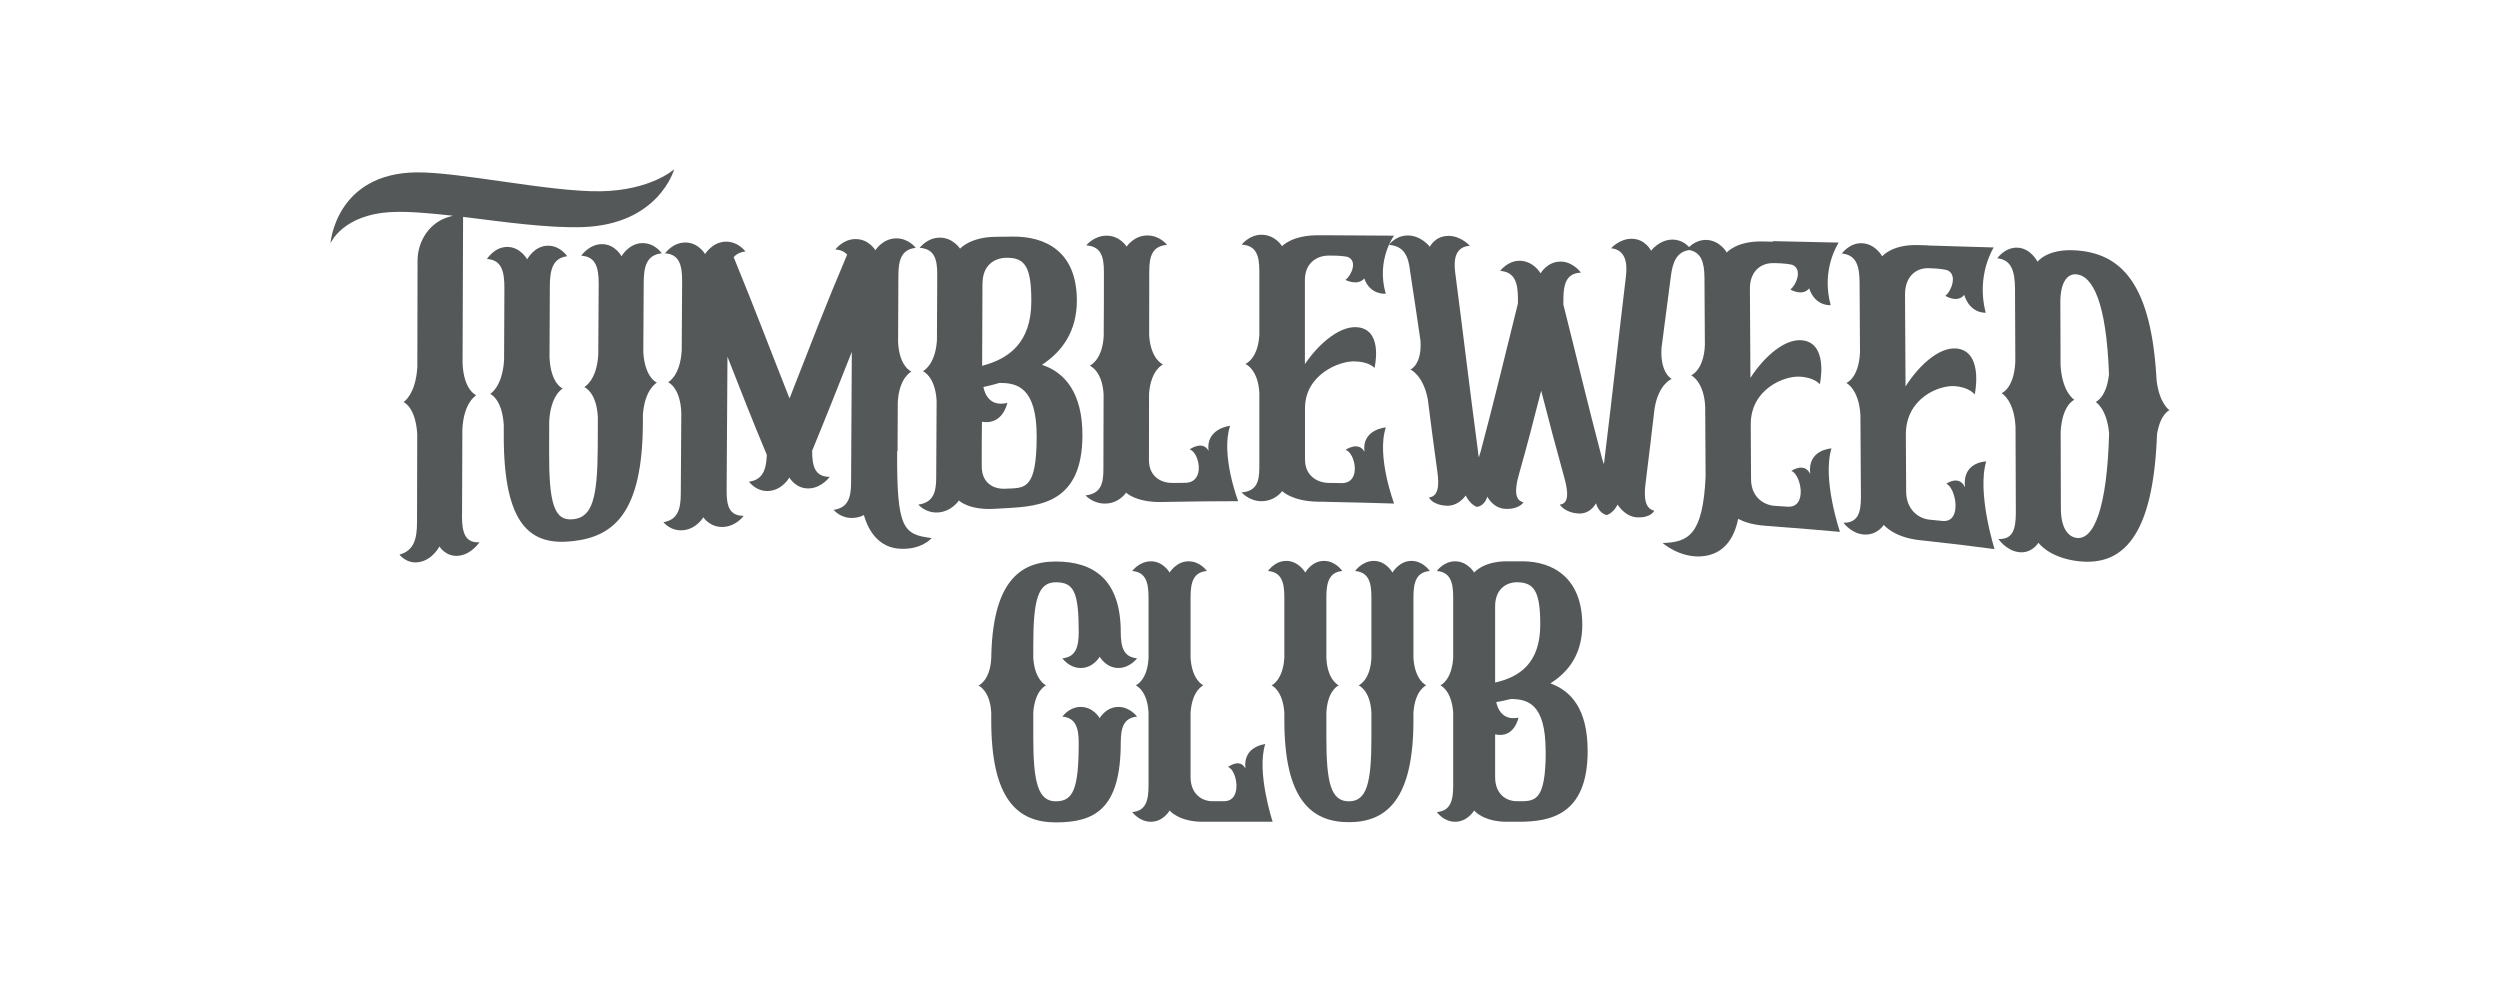
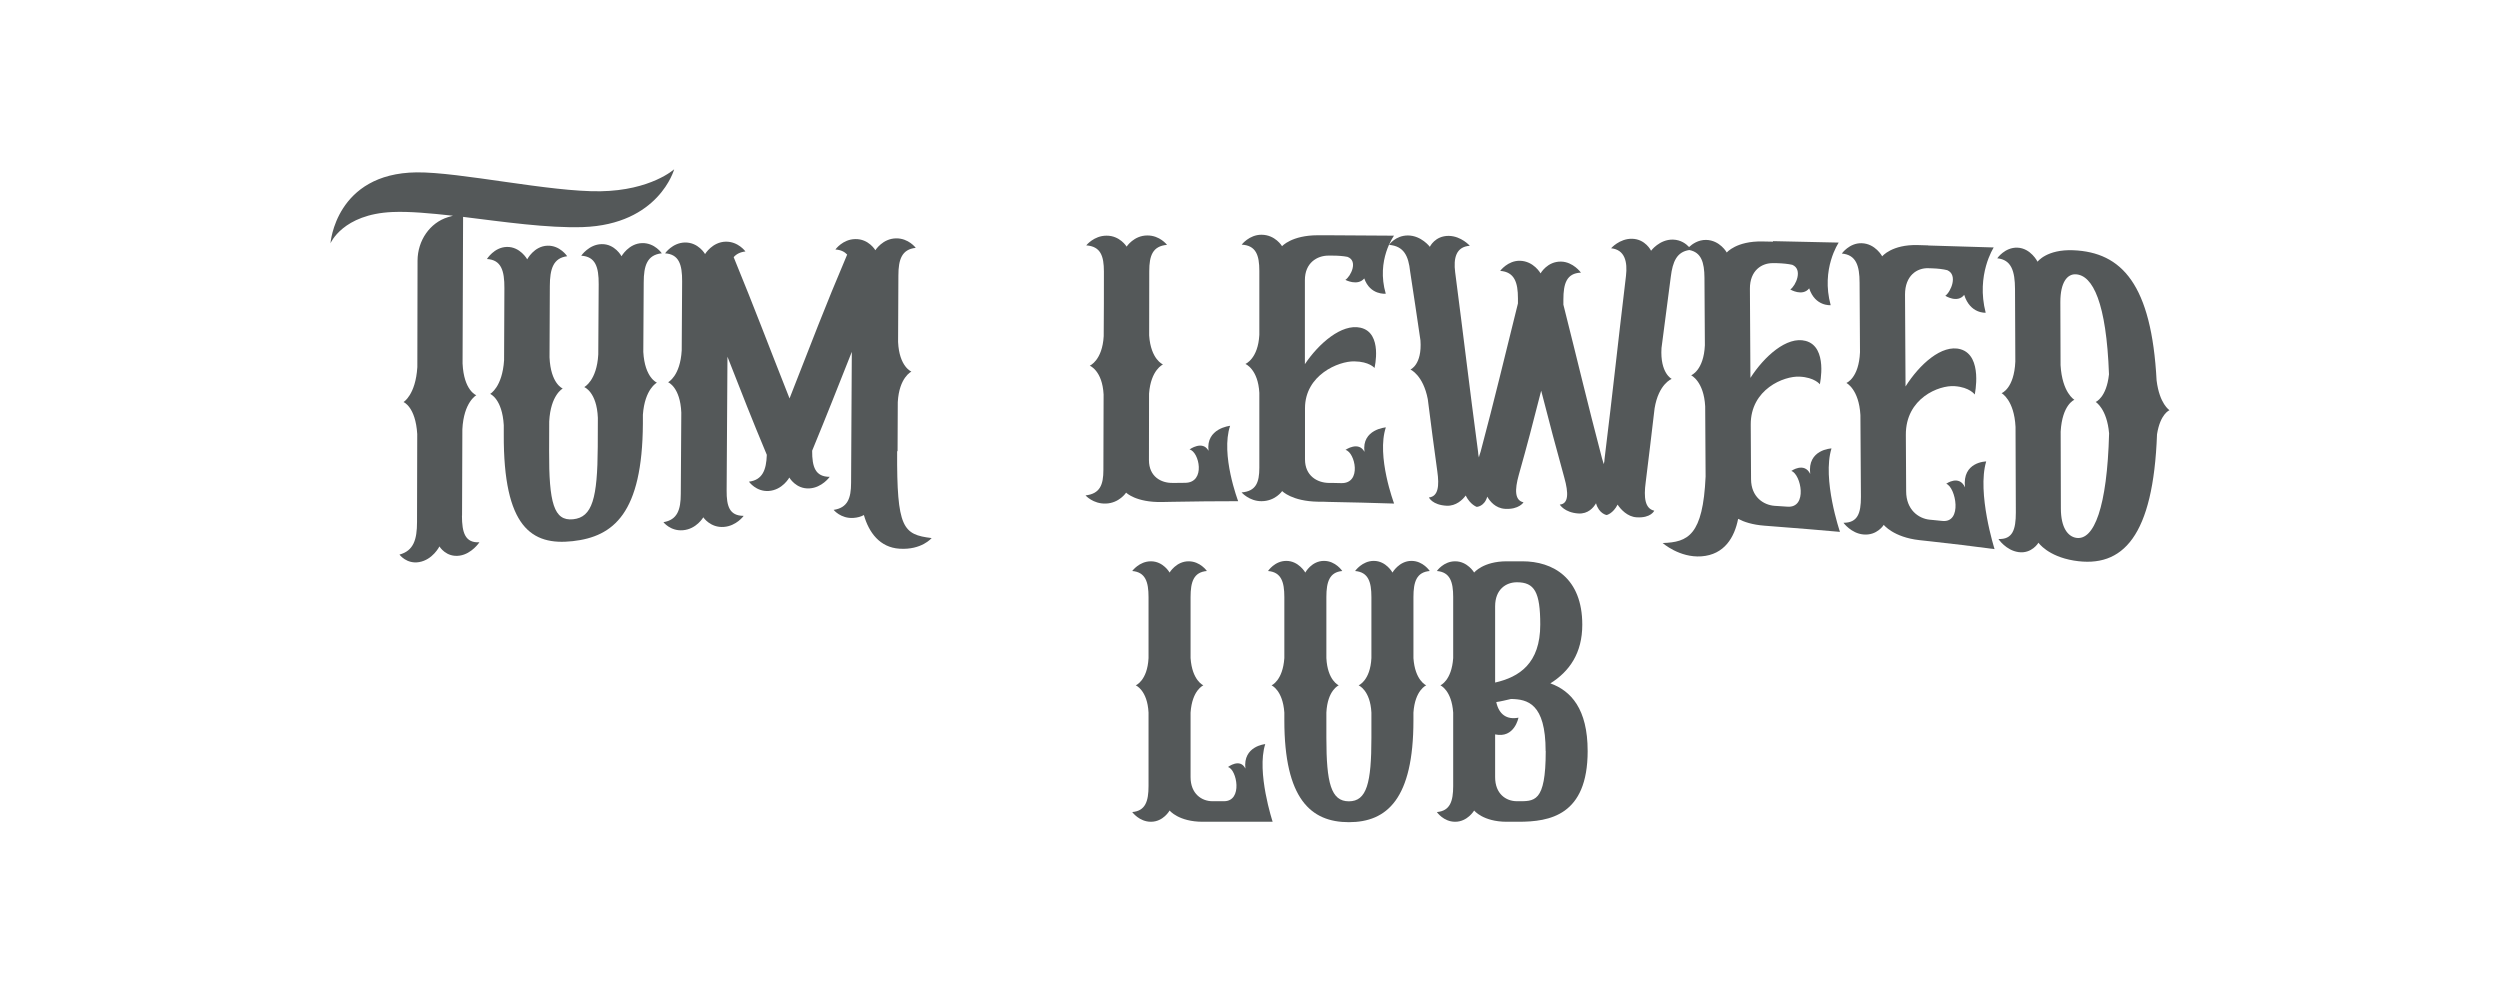
<svg xmlns="http://www.w3.org/2000/svg" id="Layer_1" viewBox="0 0 242.07 96">
  <defs>
    <style>
      .cls-1 {
        fill: none;
      }

      .cls-2 {
        fill: #545859;
      }
    </style>
  </defs>
  <g>
    <g>
-       <path class="cls-2" d="M104.45,61.2c0-3.92-.49-4.82-2.22-4.82s-2.18,1.73-2.18,6.1v1.24c.15,2.18,1.24,2.64,1.24,2.64,0,0-1.09.45-1.24,2.64v2.45c0,4.37.49,6.14,2.18,6.14s2.22-1.2,2.22-5.68c0-1.43-.3-2.41-1.58-2.52,0,0,.64-.94,1.77-.94,1.24,0,1.84,1.09,1.84,1.09,0,0,.6-1.09,1.81-1.09,1.13,0,1.81.94,1.81.94-1.28.11-1.58,1.05-1.58,2.52,0,6.47-2.56,7.72-6.29,7.72s-6.25-2.26-6.25-9.86v-.75c-.11-2.18-1.24-2.64-1.24-2.64,0,0,1.13-.45,1.24-2.64.11-7.23,2.64-9.37,6.25-9.37s6.29,1.69,6.29,6.85c0,1.47.3,2.41,1.58,2.52,0,0-.68.94-1.81.94-1.2,0-1.81-1.09-1.81-1.09,0,0-.6,1.09-1.84,1.09-1.13,0-1.77-.94-1.77-.94,1.28-.11,1.58-1.09,1.58-2.52Z" />
      <path class="cls-2" d="M123.23,79.57h-6.78c-2.33,0-3.2-1.09-3.2-1.09,0,0-.6,1.09-1.81,1.09-1.13,0-1.81-.94-1.81-.94,1.28-.11,1.58-1.05,1.58-2.52v-7.11c-.11-2.18-1.24-2.64-1.24-2.64,0,0,1.13-.45,1.24-2.64v-5.91c0-1.47-.3-2.41-1.58-2.52,0,0,.68-.94,1.81-.94,1.2,0,1.81,1.09,1.81,1.09,0,0,.64-1.09,1.84-1.09,1.13,0,1.77.94,1.77.94-1.28.11-1.58,1.05-1.58,2.52v5.91c.15,2.18,1.24,2.64,1.24,2.64,0,0-1.09.45-1.24,2.64v6.25c0,1.62,1.09,2.33,2.11,2.33h1.13c1.84,0,1.24-3.09.38-3.31,0,0,1.17-.9,1.69.15-.26-2.18,1.92-2.37,1.92-2.37-.87,2.71.72,7.53.72,7.53Z" />
      <path class="cls-2" d="M136.86,63.72c.15,2.18,1.24,2.64,1.24,2.64,0,0-1.09.45-1.24,2.64v.75c0,7.6-2.56,9.86-6.25,9.86s-6.25-2.26-6.25-9.86v-.75c-.15-2.18-1.24-2.64-1.24-2.64,0,0,1.09-.45,1.24-2.64v-5.91c0-1.47-.3-2.41-1.58-2.52,0,0,.64-.98,1.77-.98,1.2,0,1.84,1.13,1.84,1.13,0,0,.6-1.13,1.81-1.13,1.13,0,1.77.98,1.77.98-1.24.11-1.54,1.05-1.54,2.52v5.91c.11,2.18,1.2,2.64,1.2,2.64,0,0-1.09.45-1.2,2.64v2.45c0,4.37.45,6.14,2.18,6.14s2.18-1.77,2.18-6.14v-2.45c-.11-2.18-1.24-2.64-1.24-2.64,0,0,1.13-.45,1.24-2.64v-5.91c0-1.47-.3-2.41-1.58-2.52,0,0,.68-.98,1.81-.98,1.2,0,1.81,1.13,1.81,1.13,0,0,.64-1.13,1.84-1.13,1.13,0,1.77.98,1.77.98-1.28.11-1.58,1.05-1.58,2.52v5.91Z" />
      <path class="cls-2" d="M153.73,72.72c0,6.25-3.69,6.85-6.7,6.85h-1.13c-2.3,0-3.16-1.09-3.16-1.09,0,0-.64,1.09-1.84,1.09-1.13,0-1.77-.94-1.77-.94,1.28-.11,1.58-1.05,1.58-2.52v-7.11c-.15-2.18-1.24-2.64-1.24-2.64,0,0,1.09-.45,1.24-2.64v-5.91c0-1.47-.3-2.41-1.58-2.52,0,0,.64-.94,1.77-.94,1.2,0,1.84,1.09,1.84,1.09,0,0,.87-1.09,3.16-1.09h1.51c2.97,0,5.8,1.62,5.8,6.14,0,2.75-1.24,4.52-3.09,5.68,2,.72,3.61,2.48,3.61,6.55ZM144.77,66.09c2.33-.53,4.37-1.84,4.37-5.61,0-3.16-.56-4.1-2.26-4.1-1.05,0-2.11.68-2.11,2.33v7.38ZM149.66,72.72c0-4.63-1.77-5.01-3.35-5.04-.49.11-.94.23-1.43.3.26,1.2,1.02,1.73,2.15,1.51,0,0-.38,2.03-2.26,1.62v4.14c0,1.62,1.05,2.33,2.11,2.33,1.69,0,2.79.19,2.79-4.86Z" />
    </g>
    <g>
      <path class="cls-2" d="M44.74,49.93c.01-3.23.02-4.94.03-8.36.13-2.64,1.35-3.3,1.35-3.3,0,0-1.21-.44-1.33-3.08.02-5.89.03-8.89.05-14.19,3.9.48,8.21,1.1,11.58.99,7.4-.25,8.86-5.6,8.86-5.6,0,0-2.25,2.05-7.13,2.13-4.88.08-13.62-1.87-17.81-1.83-7.85.09-8.34,6.87-8.34,6.87,0,0,1.18-2.83,6.01-3.03,1.65-.07,3.66.12,5.85.36-.2.05-.29.08-.49.14-1.75.54-2.93,2.26-2.94,4.2,0,3.99-.01,6.11-.02,10.32-.17,2.7-1.34,3.38-1.34,3.38,0,0,1.17.45,1.33,3.1,0,3.48-.01,5.22-.02,8.51,0,1.7-.33,2.79-1.7,3.16,0,0,.68.93,1.89.73,1.33-.22,1.98-1.52,1.98-1.52,0,0,.64,1.09,1.97.89,1.17-.18,1.9-1.29,1.9-1.29-1.37.07-1.69-.91-1.69-2.58Z" />
      <path class="cls-2" d="M64.09,24.54s-.68-1.03-1.91-1c-1.3.03-2,1.27-2,1.27,0,0-.64-1.21-1.94-1.17-1.22.03-1.96,1.12-1.96,1.12,1.38.08,1.7,1.1,1.69,2.76-.01,2.67-.02,4.05-.04,6.8-.14,2.55-1.36,3.16-1.36,3.16,0,0,1.22.46,1.32,2.98,0,1.13,0,1.7-.01,2.81-.03,4.98-.52,6.82-2.39,7.01-1.86.19-2.34-1.58-2.32-6.62,0-1.13,0-1.7.01-2.85.13-2.57,1.31-3.19,1.31-3.19,0,0-1.17-.45-1.28-3.02.01-2.79.02-4.19.03-6.89,0-1.68.34-2.73,1.68-2.9,0,0-.69-1.06-1.91-1.02-1.3.04-1.96,1.32-1.96,1.32,0,0-.68-1.24-1.99-1.2-1.22.04-1.91,1.17-1.91,1.17,1.38.08,1.7,1.12,1.69,2.82-.01,2.74-.02,4.16-.03,6.98-.17,2.62-1.35,3.26-1.35,3.26,0,0,1.17.46,1.32,3.03,0,.36,0,.54,0,.89-.04,9,2.7,10.78,6.67,10.34,3.97-.44,6.75-2.71,6.8-11.38,0-.34,0-.52,0-.86.18-2.51,1.36-3.11,1.36-3.11,0,0-1.18-.46-1.32-2.97.02-2.73.02-4.09.04-6.73,0-1.64.34-2.66,1.72-2.82Z" />
      <path class="cls-2" d="M86.91,43.69c0-1.86.01-2.82.02-4.75.13-2.4,1.32-2.96,1.32-2.96,0,0-1.18-.46-1.29-2.87.01-2.62.02-3.93.03-6.44,0-1.56.34-2.53,1.68-2.67,0,0-.69-.94-1.91-.92-1.3.02-2,1.15-2,1.15,0,0-.64-1.11-1.95-1.08-1.22.02-1.92,1.01-1.92,1.01.53.03.89.22,1.14.49-2.23,5.25-3.35,8.25-5.58,13.93-2.17-5.48-3.25-8.41-5.41-13.68.25-.29.61-.49,1.14-.55,0,0-.69-.97-1.91-.95-1.3.03-2,1.2-2,1.2,0,0-.64-1.14-1.95-1.12-1.22.03-1.92,1.05-1.92,1.05,1.34.09,1.66,1.08,1.65,2.71-.02,2.61-.02,3.97-.04,6.68-.14,2.51-1.32,3.09-1.32,3.09,0,0,1.18.47,1.28,2.94-.02,3.23-.03,4.84-.05,7.86,0,1.56-.34,2.53-1.68,2.75,0,0,.68.89,1.9.78,1.3-.11,1.96-1.25,1.96-1.25,0,0,.68,1.03,1.99.93,1.22-.09,1.92-1.07,1.92-1.07-1.38-.01-1.66-.93-1.65-2.46.03-4.89.05-7.64.08-12.95,1.52,3.87,2.28,5.84,3.81,9.5-.05,1.47-.42,2.43-1.73,2.6,0,0,.69.98,1.91.9,1.34-.09,2-1.3,2-1.3,0,0,.64,1.13,1.95,1.05,1.22-.07,1.96-1.12,1.96-1.12-1.39,0-1.71-.95-1.7-2.53,1.54-3.74,2.31-5.72,3.84-9.57-.03,5.21-.04,7.92-.07,12.68,0,1.5-.34,2.42-1.69,2.62,0,0,.69.86,1.91.78.41-.03.73-.12,1.02-.28.48,1.69,1.54,3.14,3.45,3.26,2.14.14,3.11-1.03,3.11-1.03-2.78-.34-3.38-.95-3.34-8.41Z" />
-       <path class="cls-2" d="M100.9,35.32c2-1.32,3.36-3.28,3.37-6.19.01-4.79-3.04-6.26-6.25-6.22-.65,0-.98.01-1.63.02-2.48.03-3.43,1.15-3.43,1.15,0,0-.69-1.09-1.99-1.07-1.22.02-1.92.99-1.92.99,1.38.09,1.71,1.03,1.7,2.58-.01,2.5-.02,3.8-.03,6.4-.17,2.41-1.36,2.96-1.36,2.96,0,0,1.18.46,1.33,2.84-.01,3.1-.02,4.64-.04,7.5,0,1.47-.34,2.38-1.73,2.58,0,0,.69.84,1.92.76,1.31-.09,2.01-1.16,2.01-1.16,0,0,.93.95,3.43.81.49-.03.74-.04,1.23-.07,3.27-.18,7.28-.57,7.3-7.02.01-4.19-1.74-6.13-3.9-6.85ZM95.14,27.43c0-1.75,1.15-2.45,2.29-2.47,1.83-.03,2.44.88,2.43,4.25-.01,4.01-2.22,5.55-4.76,6.21.01-3.23.02-4.87.03-7.99ZM97.34,47.32c-1.14.06-2.29-.55-2.28-2.18,0-.21,0-.32,0-.53,0-1.47,0-2.23.02-3.77,2.04.35,2.46-1.83,2.46-1.83-1.23.29-2.04-.24-2.32-1.54.53-.1,1.02-.24,1.55-.39,1.71-.02,3.63.43,3.61,5.24-.02,5.23-1.2,4.91-3.04,5Z" />
      <path class="cls-2" d="M119.11,41.23s-2.37.24-2.09,2.42c-.57-1.05-1.84-.13-1.84-.13.94.22,1.59,3.2-.41,3.23,0,0-.29,0-.9.01-.12,0-.2,0-.33,0-1.11.02-2.29-.61-2.29-2.21,0-2.47,0-3.78.01-6.43.17-2.32,1.35-2.83,1.35-2.83,0,0-1.18-.47-1.34-2.81,0-2.53,0-3.8.01-6.22,0-1.51.33-2.43,1.72-2.55,0,0-.69-.92-1.91-.91-1.3,0-2,1.08-2,1.08,0,0-.65-1.07-1.95-1.06-1.22,0-1.96.94-1.96.94,1.39.1,1.71,1.02,1.71,2.54,0,2.43,0,3.71-.02,6.25-.13,2.35-1.35,2.86-1.35,2.86,0,0,1.22.47,1.34,2.79,0,3.03-.01,4.53-.02,7.31,0,1.43-.33,2.3-1.73,2.46,0,0,.73.83,1.96.79,1.31-.04,1.97-1.06,1.97-1.06,0,0,.94.96,3.48.91.41,0,.61-.01,1.02-.02,2.54-.04,3.81-.06,6.35-.06,0,0-1.72-4.51-.78-7.3Z" />
      <path class="cls-2" d="M134.2,41.38s-2.37.18-2.08,2.37c-.57-1.07-1.84-.19-1.84-.19.94.24,1.6,3.26-.4,3.22,0,0-.29,0-.9-.02-.12,0-.2,0-.33,0-1.11-.02-2.29-.69-2.29-2.28,0-1.91,0-2.92,0-4.95,0-3.23,3.26-4.57,4.77-4.54,1.47.02,1.96.64,1.96.64,0,0,.83-3.41-1.36-3.9-1.82-.41-4.04,1.53-5.38,3.53,0-3.28,0-4.96,0-8.14,0-1.67,1.18-2.37,2.28-2.37.12,0,.2,0,.33,0,.61,0,1.1.04,1.51.12,1.06.39.33,1.88-.2,2.23,0,0,1.18.63,1.83-.14.57,1.64,2.08,1.48,2.08,1.48-.95-3.26.8-5.62.8-5.62-2.54-.02-3.81-.03-6.36-.04-.41,0-.61,0-1.02,0-2.53,0-3.46,1.06-3.46,1.06,0,0-.65-1.11-2-1.11-1.18,0-1.91.96-1.91.96,1.39.07,1.71,1.03,1.71,2.53,0,2.42,0,3.68,0,6.2-.12,2.33-1.35,2.82-1.35,2.82,0,0,1.23.5,1.35,2.8,0,3.01,0,4.5,0,7.26,0,1.42-.33,2.27-1.72,2.38,0,0,.74.85,1.92.85,1.35,0,2.01-.98,2.01-.98,0,0,.94.99,3.48,1.03.41,0,.61,0,1.02.02,2.54.05,3.81.08,6.34.16,0,0-1.73-4.59-.8-7.38Z" />
      <path class="cls-2" d="M171.67,23.4c-.41,0-.61-.01-1.02-.02-2.52-.05-3.45,1.07-3.45,1.07,0,0-.66-1.19-2-1.22-.77-.01-1.34.4-1.65.69-.27-.29-.78-.7-1.57-.72-1.3-.02-2.11,1.08-2.11,1.08,0,0-.54-1.13-1.84-1.16-1.22-.02-2.03.92-2.03.92,1.34.14,1.6,1.32,1.44,2.68-.83,6.92-1.24,10.93-2.07,17.68,0,.2-.04.39-.08.54-.04-.16-.12-.36-.17-.56-1.5-5.72-2.25-8.97-3.74-14.88,0-.2,0-.29,0-.49,0-1.55.31-2.56,1.7-2.61,0,0-.74-1.04-1.92-1.07-1.34-.03-1.99,1.14-1.99,1.14,0,0-.66-1.19-2-1.22-1.18-.02-1.91.98-1.91.98,1.39.1,1.72,1.13,1.72,2.66,0,.19,0,.29,0,.49-1.44,5.77-2.17,8.93-3.62,14.38-.08.19-.12.38-.16.53-.04-.15-.08-.35-.08-.54-.89-6.68-1.34-10.64-2.22-17.4-.17-1.33.07-2.46,1.42-2.55,0,0-.82-.94-2.04-.96-1.34-.01-1.83,1.06-1.83,1.06,0,0-.82-1.09-2.12-1.1-1.22,0-1.83.91-1.83.91,1.43.12,1.88,1.06,2.04,2.57.4,2.6.6,3.96,1,6.68.17,2.36-.97,2.82-.97,2.82,0,0,1.23.53,1.68,2.87.37,2.88.55,4.31.92,6.97.21,1.45.09,2.45-.81,2.55,0,0,.33.73,1.72.8.9.04,1.55-.58,1.84-.99.45.9,1.07,1.1,1.07,1.1,0,0,.74-.02,1.02-.99.25.44.78,1.12,1.72,1.18,1.35.08,1.79-.63,1.79-.63-.86-.19-.86-1.21-.46-2.65.87-3.08,1.3-4.76,2.17-8.16.9,3.47,1.35,5.21,2.24,8.42.42,1.5.42,2.53-.44,2.61,0,0,.45.77,1.8.86.94.06,1.47-.57,1.71-.99.29,1.03,1.03,1.14,1.03,1.14,0,0,.61-.13,1.06-1.01.29.45.95,1.18,1.84,1.23,1.39.09,1.71-.64,1.71-.64-.9-.2-1.03-1.26-.83-2.75.34-2.73.51-4.19.86-7.15.39-2.39,1.66-2.86,1.66-2.86,0,0-1.14-.55-.99-2.99.36-2.8.54-4.2.9-6.9.18-1.48.59-2.41,1.79-2.59,1.16.22,1.46,1.2,1.47,2.68.02,2.56.02,3.89.04,6.54-.11,2.45-1.33,2.91-1.33,2.91,0,0,1.23.57,1.36,3.01.02,2.79.02,4.18.04,6.8-.26,5.7-1.7,6.35-4.16,6.43,0,0,1.63,1.44,3.75,1.29,2.24-.16,3.21-1.85,3.56-3.63.55.29,1.37.57,2.54.66.41.03.61.05,1.02.08,2.52.19,3.78.3,6.3.52,0,0-1.74-5.11-.82-8.08,0,0-2.36.09-2.06,2.47-.58-1.18-1.83-.29-1.83-.29.94.31,1.61,3.61-.38,3.46,0,0-.28-.02-.9-.06-.12,0-.2-.01-.33-.02-1.1-.08-2.28-.87-2.29-2.58-.01-2.05-.02-3.12-.03-5.28-.02-3.44,3.23-4.73,4.73-4.65,1.46.07,1.96.74,1.96.74,0,0,.81-3.62-1.37-4.2-1.82-.49-4.02,1.51-5.35,3.58-.02-3.48-.03-5.25-.05-8.63-.01-1.78,1.16-2.51,2.26-2.48.12,0,.2,0,.33,0,.61.02,1.1.07,1.51.16,1.06.44.34,2.03-.19,2.39,0,0,1.18.71,1.83-.11.58,1.77,2.08,1.63,2.08,1.63-.96-3.52.78-6.06.78-6.06-2.54-.06-3.81-.09-6.35-.14Z" />
      <path class="cls-2" d="M186.72,23.76c-.41-.01-.61-.02-1.02-.03-2.52-.07-3.45,1.09-3.45,1.09,0,0-.66-1.24-2-1.27-1.18-.03-1.91,1-1.91,1,1.38.12,1.72,1.18,1.72,2.82.01,2.64.02,4.01.04,6.74-.11,2.52-1.32,2.97-1.32,2.97,0,0,1.22.6,1.36,3.11.02,3.26.03,4.88.05,7.93,0,1.57-.31,2.5-1.69,2.5,0,0,.74,1.02,1.92,1.13,1.34.13,1.98-.93,1.98-.93,0,0,.94,1.2,3.45,1.48.41.04.61.07,1.01.11,2.51.28,3.77.43,6.27.76,0,0-1.72-5.44-.81-8.49,0,0-2.35.02-2.05,2.51-.57-1.25-1.82-.35-1.82-.35.93.34,1.6,3.82-.39,3.6,0,0-.28-.03-.89-.09-.12-.01-.2-.02-.32-.03-1.09-.11-2.28-.97-2.28-2.75-.01-2.13-.02-3.24-.03-5.47-.02-3.55,3.22-4.82,4.72-4.71,1.46.1,1.95.81,1.95.81,0,0,.81-3.74-1.36-4.38-1.82-.53-4.01,1.49-5.34,3.6-.02-3.59-.03-5.41-.05-8.9,0-1.84,1.16-2.59,2.26-2.55.12,0,.2,0,.33.01.61.02,1.1.08,1.5.18,1.06.46.34,2.11-.19,2.48,0,0,1.18.75,1.83-.09.58,1.85,2.08,1.73,2.08,1.73-.95-3.67.78-6.32.78-6.32-2.54-.08-3.8-.12-6.34-.19Z" />
      <path class="cls-2" d="M208.82,36.86c-.49-9.33-3.37-12.44-8.08-12.63-2.56-.1-3.45,1.11-3.45,1.11,0,0-.65-1.31-1.95-1.36-1.22-.04-1.95,1.03-1.95,1.03,1.38.14,1.71,1.26,1.72,2.97.01,2.76.02,4.18.03,7.03-.11,2.62-1.33,3.06-1.33,3.06,0,0,1.22.65,1.35,3.27.01,3.4.02,5.09.03,8.29,0,1.65-.31,2.62-1.69,2.56,0,0,.73,1.1,1.95,1.27,1.29.18,1.93-.91,1.93-.91,0,0,.89,1.31,3.43,1.73,4.76.78,7.69-2.37,8.05-12.23.32-2,1.21-2.33,1.21-2.33,0,0-.97-.6-1.25-2.88ZM204.22,41.96c-.19,7.2-1.47,10.38-3.17,10.12-.81-.12-1.5-.97-1.5-2.85,0-2.89-.01-4.4-.02-7.44.15-2.63,1.33-3.08,1.33-3.08,0,0-1.18-.67-1.34-3.35,0-2.46-.01-3.7-.02-6.11,0-1.93.68-2.73,1.49-2.69,1.66.08,2.97,2.77,3.22,9.68-.24,2.27-1.29,2.68-1.29,2.68,0,0,1.09.64,1.3,3.04Z" />
    </g>
  </g>
  <rect class="cls-1" width="242.18" height="96" />
</svg>